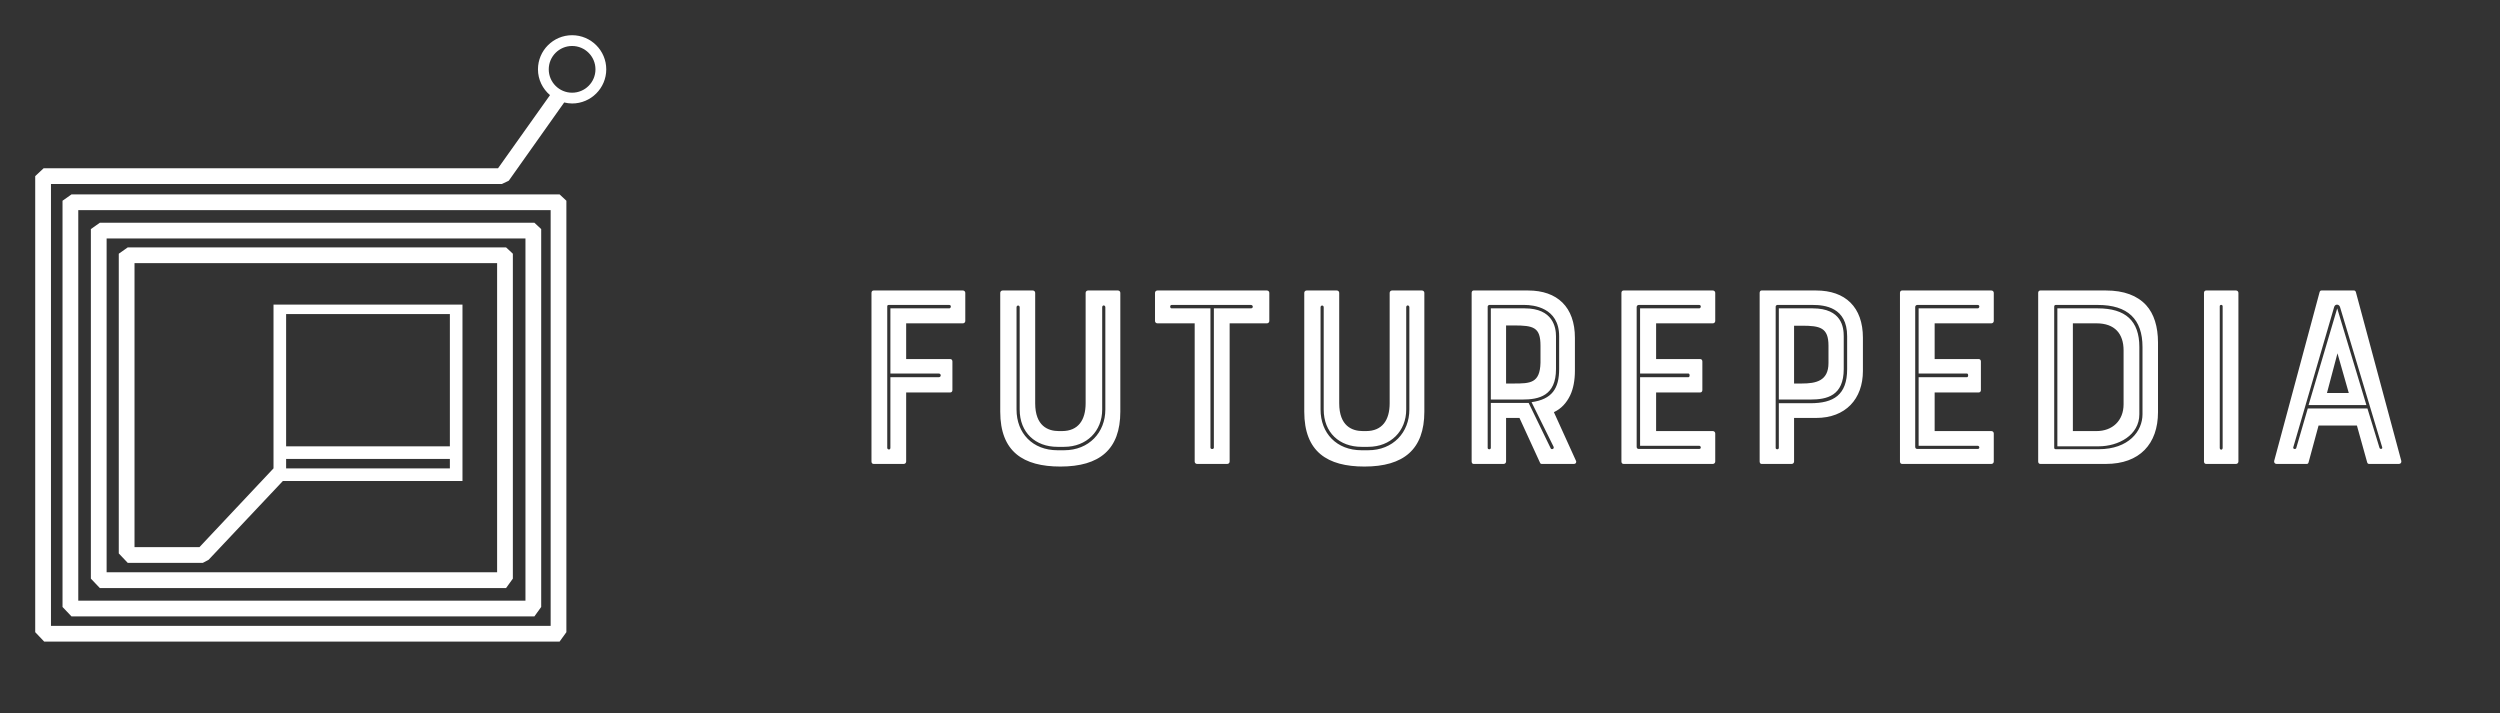
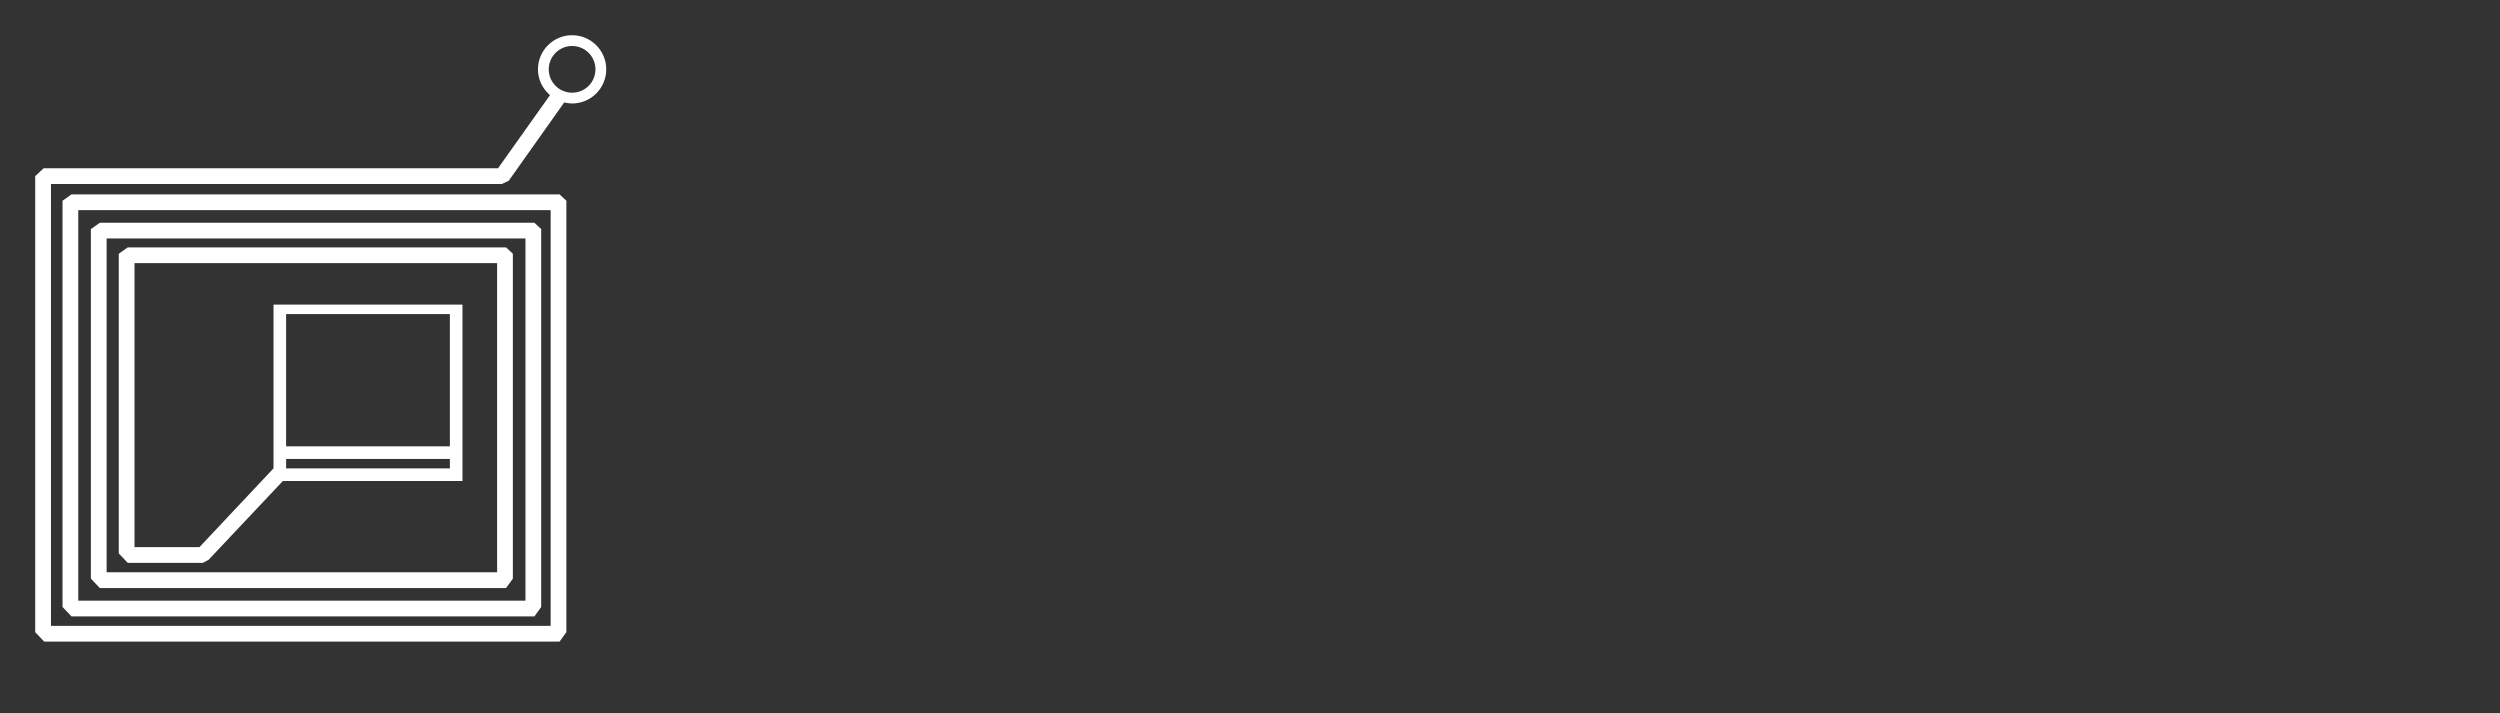
<svg xmlns="http://www.w3.org/2000/svg" width="284" height="81" viewBox="0 0 284 81" fill="none">
  <rect x="0" y="0" width="284" height="81" fill="#333333" stroke="none" />
  <path d="M64.991 4C62.852 4 61.113 5.74 61.113 7.878C61.113 9.054 61.65 10.096 62.48 10.808L56.578 19.113L4.956 19.115L4 20.009V71.814L5.018 72.884H63.571L64.341 71.814V22.803L63.571 22.085H8.12L7.103 22.803V68.952L8.12 70.022H60.709L61.48 68.952V26.023L60.709 25.305H11.34L10.323 26.023V65.731L11.34 66.802H57.49L58.261 65.731V28.823L57.49 28.105H14.51L13.493 28.823V62.87L14.51 63.94H23.045L23.695 63.595L32.137 54.639H32.568H51.329H52.538V53.037V52.133V50.626V35.643V35.557V34.606H51.329H32.567H31.071V35.557V35.643V50.627V52.134V53.038V53.206L22.661 62.151H15.281V29.893H56.472V65.013H12.112V27.092H59.692V68.233H8.892V23.873H62.554V71.095H5.79V20.903L57.01 20.902L57.799 20.525L64.092 11.64C64.382 11.709 64.68 11.756 64.992 11.756C67.131 11.756 68.871 10.016 68.871 7.878C68.871 5.74 67.13 4 64.991 4ZM32.503 35.679H51.106V50.704H32.503V35.679ZM32.567 52.134H51.106V53.208H32.503V52.134H32.567ZM64.991 10.531C63.526 10.531 62.338 9.344 62.338 7.878C62.338 6.413 63.526 5.224 64.991 5.224C66.458 5.224 67.645 6.413 67.645 7.878C67.645 9.343 66.458 10.531 64.991 10.531Z" fill="url(#paint0_linear_394_177)" />
-   <path d="M100.791 34.791V50.881C100.791 51.09 101.149 51.149 101.149 50.881V42.851H106.642C106.94 42.851 106.94 42.433 106.642 42.433H101.149V35.03H107.836C108.045 35.03 108.104 34.642 107.836 34.642H100.97C100.881 34.642 100.791 34.672 100.791 34.791V34.791ZM102.672 52.702H99.239C99.09 52.702 99 52.582 99 52.433V33.269C99 33.119 99.09 33 99.239 33H109.388C109.537 33 109.657 33.119 109.657 33.269V36.463C109.657 36.612 109.537 36.731 109.388 36.731H102.94V40.791H107.955C108.104 40.791 108.194 40.91 108.194 41.06V44.313C108.194 44.463 108.104 44.582 107.955 44.582H102.94V52.433C102.94 52.582 102.821 52.702 102.672 52.702ZM123.328 45.806V33.269C123.328 33.119 123.448 33 123.597 33H127C127.149 33 127.269 33.119 127.269 33.269V46.761C127.269 51.06 124.91 53 120.463 53C116.254 53 113.627 51.328 113.627 46.761V33.269C113.627 33.119 113.746 33 113.896 33H117.328C117.478 33 117.597 33.119 117.597 33.269V45.806C117.597 48.403 119.06 48.97 120.284 48.97H120.642C122.493 48.97 123.328 47.716 123.328 45.806V45.806ZM115.478 34.91V46.522C115.478 49.209 117.299 51.149 120.134 51.149H120.881C123.716 51.149 125.567 49.119 125.567 46.522V34.91C125.567 34.642 125.209 34.612 125.209 34.91V46.522C125.209 48.97 123.448 50.761 120.881 50.761H120.134C117.627 50.761 115.836 49.149 115.836 46.522V34.91C115.836 34.642 115.478 34.642 115.478 34.91V34.91ZM135.716 36.731H131.478C131.328 36.731 131.209 36.612 131.209 36.463V33.269C131.209 33.119 131.328 33 131.478 33H143.925C144.075 33 144.194 33.119 144.194 33.269V36.463C144.194 36.612 144.075 36.731 143.925 36.731H139.687V52.433C139.687 52.582 139.567 52.702 139.418 52.702H135.985C135.836 52.702 135.716 52.582 135.716 52.433V36.731V36.731ZM142.104 34.642H133.09C132.881 34.642 132.881 35.03 133.09 35.03H137.507V50.851C137.507 51.06 137.896 51.06 137.896 50.851V35.03H142.104C142.403 35.03 142.373 34.642 142.104 34.642V34.642ZM157.866 45.806V33.269C157.866 33.119 157.985 33 158.134 33H161.537C161.687 33 161.806 33.119 161.806 33.269V46.761C161.806 51.06 159.448 53 155 53C150.791 53 148.164 51.328 148.164 46.761V33.269C148.164 33.119 148.284 33 148.433 33H151.866C152.015 33 152.134 33.119 152.134 33.269V45.806C152.134 48.403 153.597 48.97 154.821 48.97H155.179C157.03 48.97 157.866 47.716 157.866 45.806V45.806ZM150.015 34.91V46.522C150.015 49.209 151.836 51.149 154.672 51.149H155.418C158.254 51.149 160.104 49.119 160.104 46.522V34.91C160.104 34.642 159.746 34.612 159.746 34.91V46.522C159.746 48.97 157.985 50.761 155.418 50.761H154.672C152.164 50.761 150.373 49.149 150.373 46.522V34.91C150.373 34.642 150.015 34.642 150.015 34.91V34.91ZM178.373 44.91C177.955 45.776 177.358 46.433 176.522 46.821L179.03 52.343C179.119 52.522 179 52.702 178.821 52.702H175.149C175.03 52.702 174.97 52.642 174.94 52.552L172.612 47.478H171.09V52.433C171.09 52.582 170.97 52.702 170.821 52.702H167.388C167.269 52.702 167.179 52.582 167.179 52.433V33.269C167.179 33.119 167.269 33 167.388 33H173.597C176.91 33 178.91 34.881 178.91 38.373V42.134C178.91 43.179 178.731 44.164 178.373 44.91V44.91ZM175 41.209V39.269C175 37.179 174.224 36.97 171.955 36.97H171.09V43.567H171.955C173.836 43.567 174.94 43.537 175 41.209ZM169.358 50.881V45.776H173.657L176.164 50.94C176.224 51.09 176.582 51.03 176.493 50.761L173.985 45.687C176.313 45.358 177.119 44.134 177.119 41.925V38.194C177.119 34.91 174.134 34.642 173.209 34.642H169.179C169.119 34.642 169 34.731 169 34.821V50.881C169 51.09 169.358 51.09 169.358 50.881V50.881ZM176.761 38.194V41.925C176.761 44.97 174.821 45.388 172.94 45.388H169.358V35.03H173.209C176.433 35.03 176.761 37.209 176.761 38.194V38.194ZM184.433 52.702C184.284 52.702 184.194 52.582 184.194 52.433V33.269C184.194 33.119 184.284 33 184.433 33H194.582C194.731 33 194.851 33.119 194.851 33.269V36.463C194.851 36.612 194.731 36.731 194.582 36.731H188.134V40.791H193.149C193.299 40.791 193.388 40.91 193.388 41.06V44.313C193.388 44.463 193.299 44.582 193.149 44.582H188.134V48.97H194.582C194.731 48.97 194.851 49.09 194.851 49.239V52.433C194.851 52.582 194.731 52.702 194.582 52.702H184.433V52.702ZM185.925 34.881V50.761C185.925 50.94 186.045 51 186.164 51H193.03C193.298 51 193.239 50.642 193.03 50.642H186.313V42.851H191.806C191.985 42.851 191.985 42.433 191.806 42.433H186.313V35.03H193.03C193.239 35.03 193.298 34.642 193.03 34.642H186.164C186.045 34.642 185.925 34.731 185.925 34.881V34.881ZM206.313 33C209.627 33 211.627 34.881 211.627 38.373V42.134C211.627 45.328 209.657 47.478 206.313 47.478H203.806V52.433C203.806 52.582 203.687 52.702 203.537 52.702H200.104C199.985 52.702 199.896 52.582 199.896 52.433V33.269C199.896 33.119 199.985 33 200.104 33H206.313V33ZM207.716 41.239V39.269C207.716 37.209 206.761 37 204.672 37H203.806V43.567H204.672C206.313 43.567 207.716 43.269 207.716 41.239ZM209.836 41.925V38.194C209.836 34.91 207.299 34.642 205.925 34.642H201.896C201.836 34.642 201.716 34.731 201.716 34.821V50.881C201.716 51.09 202.075 51.09 202.075 50.881V45.806H205.657C208.284 45.806 209.836 44.881 209.836 41.925V41.925ZM202.075 35.03H205.925C209.239 35.03 209.448 37.209 209.448 38.194V41.925C209.448 44.97 207.537 45.388 205.657 45.388H202.075V35.03V35.03ZM216.075 52.702C215.925 52.702 215.836 52.582 215.836 52.433V33.269C215.836 33.119 215.925 33 216.075 33H226.224C226.373 33 226.493 33.119 226.493 33.269V36.463C226.493 36.612 226.373 36.731 226.224 36.731H219.776V40.791H224.791C224.94 40.791 225.03 40.91 225.03 41.06V44.313C225.03 44.463 224.94 44.582 224.791 44.582H219.776V48.97H226.224C226.373 48.97 226.493 49.09 226.493 49.239V52.433C226.493 52.582 226.373 52.702 226.224 52.702H216.075ZM217.567 34.881V50.761C217.567 50.94 217.687 51 217.806 51H224.672C224.94 51 224.881 50.642 224.672 50.642H217.955V42.851H223.448C223.627 42.851 223.627 42.433 223.448 42.433H217.955V35.03H224.672C224.881 35.03 224.94 34.642 224.672 34.642H217.806C217.687 34.642 217.567 34.731 217.567 34.881V34.881ZM239.239 33C241.269 33 242.791 33.567 243.806 34.672C244.701 35.657 245.149 37.119 245.149 38.91V46.821C245.149 50.433 243.06 52.702 239.239 52.702H231.776C231.627 52.702 231.537 52.582 231.537 52.433V33.269C231.537 33.119 231.627 33 231.776 33H239.239V33ZM241.239 45.925V39.806C241.239 37.925 240.254 36.731 238.164 36.731H235.478V48.97H238.164C239.955 48.97 241.239 47.806 241.239 45.925ZM233.358 34.821V50.881C233.358 51 233.478 51.03 233.537 51.03H238.403C241.836 51.03 243.388 48.97 243.388 47.06V39.418C243.388 36.254 241.716 34.642 238.313 34.642H233.537C233.478 34.642 233.358 34.672 233.358 34.821V34.821ZM243.03 39.418V47.06C243.03 49.448 240.642 50.702 238.403 50.702H233.716V35.03H238.313C241.448 35.03 243.03 36.433 243.03 39.418ZM250.612 52.702C250.463 52.702 250.373 52.582 250.373 52.433V33.269C250.373 33.119 250.463 33 250.612 33H254.015C254.164 33 254.284 33.119 254.284 33.269V52.433C254.284 52.582 254.164 52.702 254.015 52.702H250.612ZM252.164 34.791V50.881C252.164 51.149 252.493 51.149 252.493 50.881V34.791C252.493 34.582 252.164 34.582 252.164 34.791V34.791ZM263.507 33.179C263.537 33.09 263.597 33 263.716 33H267.418C267.537 33 267.597 33.09 267.627 33.179L272.791 52.373C272.821 52.552 272.701 52.702 272.522 52.702H269.119C269.03 52.702 268.94 52.642 268.91 52.522L267.746 48.343H263.388L262.254 52.522C262.224 52.642 262.164 52.702 262.045 52.702H258.612C258.433 52.702 258.313 52.552 258.343 52.373L263.507 33.179ZM264.343 44.642H266.821L265.537 40.134L264.343 44.642ZM268.94 46.403L270.313 50.881C270.373 51.06 270.701 51.03 270.612 50.791L265.836 34.91C265.746 34.522 265.239 34.492 265.149 34.91L260.522 50.791C260.433 51 260.761 51.09 260.851 50.91L262.164 46.403H268.94V46.403ZM262.254 46.015L265.507 35.03L268.821 46.015H262.254Z" fill="white" />
  <defs>
    <linearGradient id="paint0_linear_394_177" x1="4" y1="4" x2="68.871" y2="4" gradientUnits="userSpaceOnUse">
      <stop stop-color="white" />
      <stop offset="1" stop-color="white" />
    </linearGradient>
  </defs>
</svg>